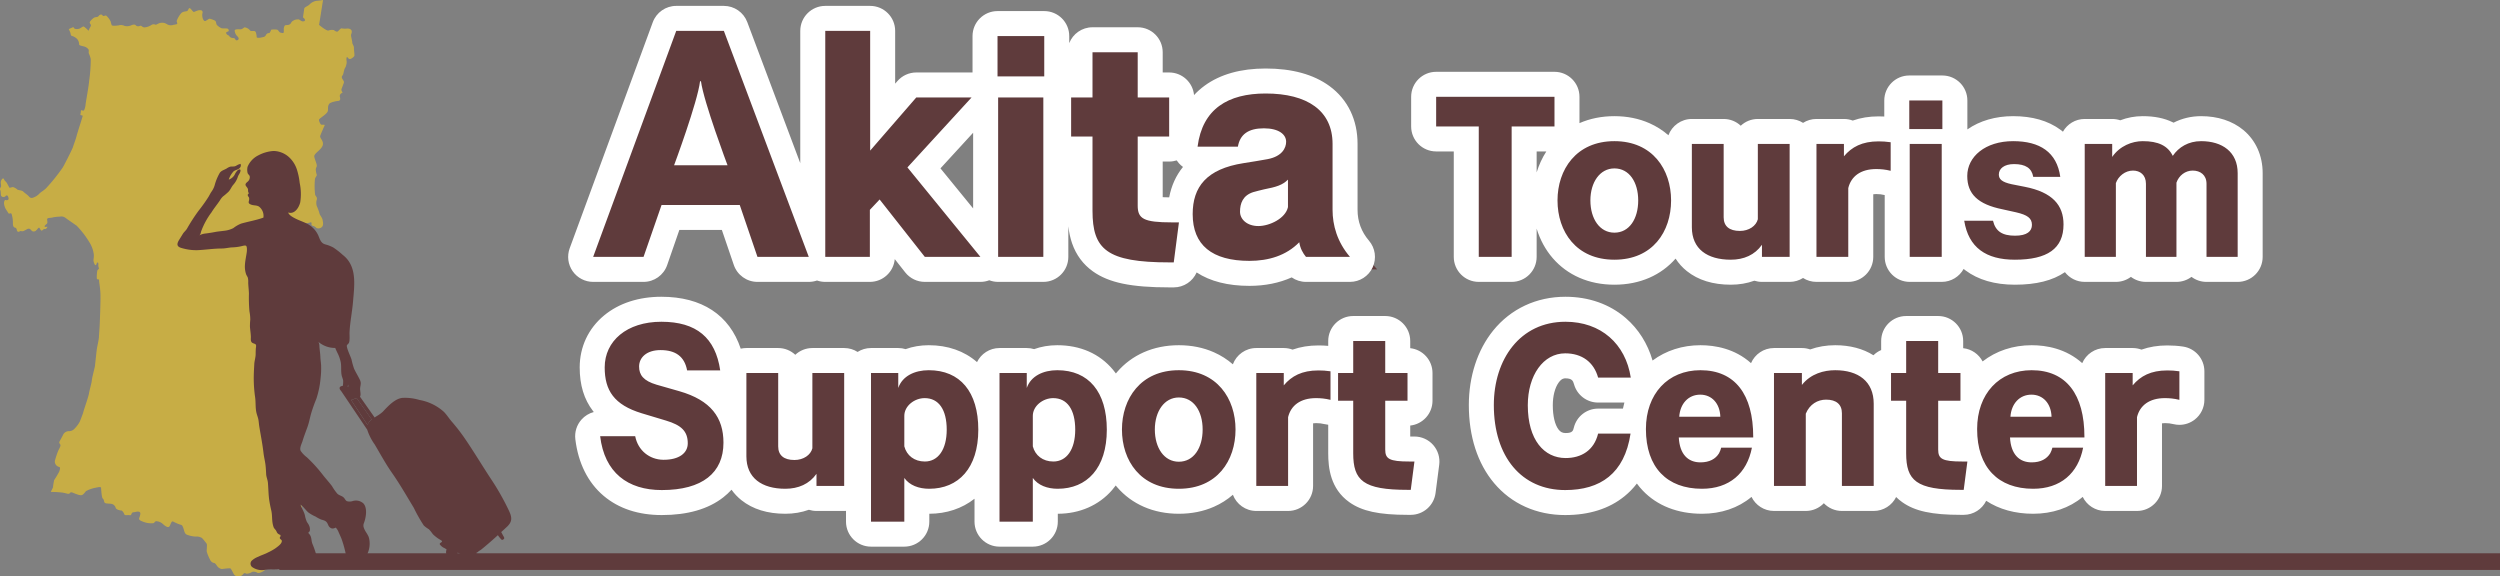
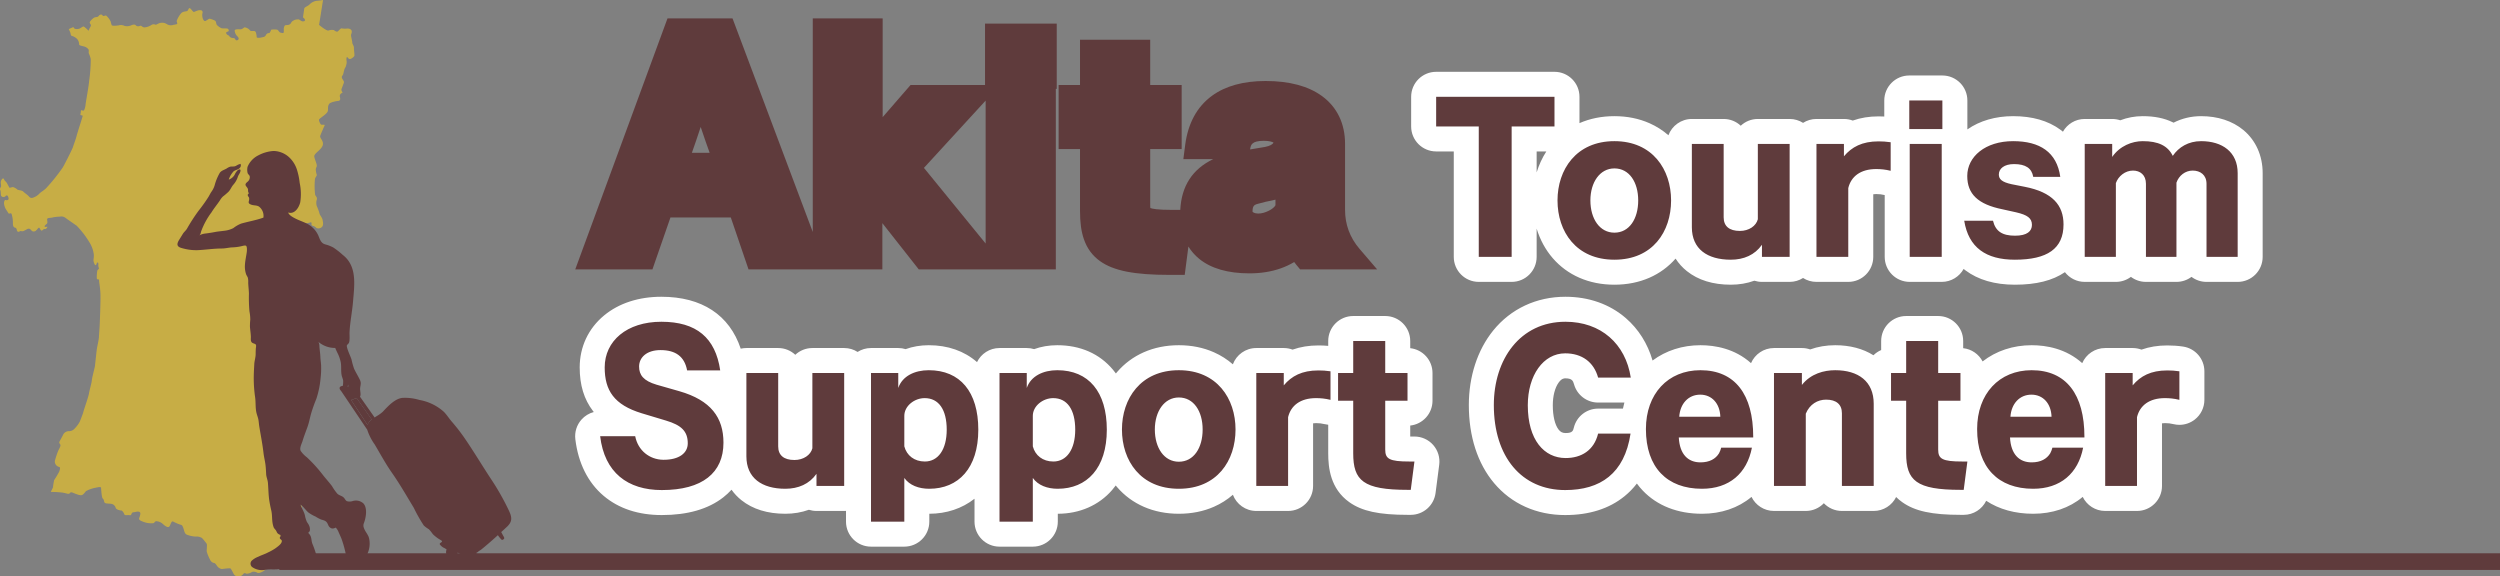
<svg xmlns="http://www.w3.org/2000/svg" width="300.058" height="69.188" viewBox="0 0 300.058 69.188">
  <rect x="0" y="0" width="300.058" height="69.188" fill="#808080" stroke="none" />
  <g id="グループ_4399" data-name="グループ 4399" transform="translate(-3749 533)">
    <g id="グループ_4105" data-name="グループ 4105" transform="translate(3447 -2563)">
      <g id="グループ_3066" data-name="グループ 3066" transform="translate(-529.994 2328.01)">
        <g id="グループ_3065" data-name="グループ 3065">
          <path id="パス_1" data-name="パス 1" d="M212.337,323.568a1.121,1.121,0,0,1,.04-.377c.06-.277-.159-.436-.159-.773a1.264,1.264,0,0,1,.179-.89c.218-.277.1-.357.3-.536s.218-.118.277-.376-.02-.594.119-.694.4-.337.376-.455-.277-.1-.277-.2.019-.515.019-.654-.356-.139-.574-.139-.693-.04-.752-.179a1.449,1.449,0,0,1,0-.773c.079-.237-.164-.2-.119-.435s.1-.178.317-.277-.059-.3-.257-.475-.2-.3-.02-.456a3.331,3.331,0,0,0,.554-.851c.159-.316.2-.316.3-.178s.1-.179.237-.238.436.02.476-.218.059-.118-.4-.416-.694-.317-.773-.475a.5.5,0,0,1-.019-.377c.019-.139-.06-.1-.06-.336s-.019-.3.238-.337.535-.3.475-.515-.753-.555-.891-.792-.159-.317-.356-.3a1.321,1.321,0,0,1-.614-.2,1.076,1.076,0,0,1-.4-.356c0-.056-.039-.456-.059-.674s-.376-.278-.515-.258-.277-.1-.218-.535a1.722,1.722,0,0,1,.218-.792c.079-.06.317-.021.356-.139s-.1-.3-.317-.436-.4-.04-.416-.257a.674.674,0,0,0-.139-.476,1.428,1.428,0,0,1-.2-.515s0,.179.019-.139-.257-.218-.455-.356-.416-.2-.238-.436.039-.416.039-.614.179-.257.377-.278.475-.06.534-.336-.2-.6-.119-1.149.218-.733.555-.852.753-.316.674-.574a1.516,1.516,0,0,1-.1-.792c.059-.3,0-.356.238-.416s.415-.118.435-.5-.117-.46-.021-.752-.158-.4-.178-.574a.886.886,0,0,1,.06-.456c.06-.159.218-.06.4-.159a3.291,3.291,0,0,0,.991-1.03c.1-.316.2-.376.356-.4s.277.039.456-.3a2.063,2.063,0,0,0,.178-.773,2.573,2.573,0,0,1,.318-.614,11.442,11.442,0,0,0,.039-1.466,1.307,1.307,0,0,0-.118-.692,2.419,2.419,0,0,1-.119-.476c-.04-.178-.237-.139-.416-.158s-.1-.139-.178-.337-.416-.3-.437-.4-.118-.257-.1-.316.422-.211.745-.432a3.038,3.038,0,0,0,.74-.994,2.453,2.453,0,0,1,.555-.832.456.456,0,0,0,.158-.614c-.079-.178-.258-.2-.455-.336s-.532-.34-.634-.277c-.2.118-.238.079-.435-.1s-.456-.4-.456-.515a4.7,4.7,0,0,1,.139-.693c.06-.237-.119-.534-.039-.792s.118-.436.257-.5a1.99,1.99,0,0,1,.614-.1,2.85,2.85,0,0,0,.594-.119c.158-.039.158.06.139.2s.079.2.238.237a.868.868,0,0,1,.357.238.615.615,0,0,0,.633-.1c.238-.2.159-.594.1-.891s-.357-.574-.376-.793a6.817,6.817,0,0,0-.317-.852,1.278,1.278,0,0,1,0-.772c.079-.3-.12-.357-.2-.6a8.348,8.348,0,0,1-.02-1.861c.059-.277.237-.376.218-.515a2.432,2.432,0,0,1-.12-.654c.021-.257.139-.257.12-.494s-.277-.813-.3-1.031.159-.376.5-.694.594-.594.535-.97-.4-.614-.316-.852.416-1.011.515-1.208-.357-.059-.436-.139a1.2,1.2,0,0,1-.237-.535c0-.139.218-.238.653-.594s.436-.476.436-.753.019-.594.337-.733a3.341,3.341,0,0,1,.911-.218c.278-.04.224-.3.178-.476-.1-.376.331-.516.331-.516l-.113-.177c-.079-.218-.02-.238.119-.634s.218-.436.06-.673-.238-.4-.1-.555.139-.436.238-.733.139-.179.238-.6-.02-.435.019-.752.139-.04.258.039a.281.281,0,0,0,.277.019c.059-.019.4-.237.416-.376s-.06-.713-.06-.951-.2-.435-.2-.614-.1-.515-.139-.773.079-.257.079-.555-.376-.376-.555-.356a2.226,2.226,0,0,1-.653-.019c-.079-.04-.277.179-.436.337s-.416-.079-.515-.139a1.272,1.272,0,0,0-.634.06c-.257.06-1.129-.674-1.129-.674l.475-2.991a6.919,6.919,0,0,1-.792.1,1.532,1.532,0,0,0-.832.437c-.119.158-.615.317-.634.5s-.119.812-.139.97.139.158.2.3.039.238-.2.258-.416-.258-.574-.238a1.145,1.145,0,0,0-.515.1c-.139.1-.238.1-.377.356s-.474.218-.634.238-.218.356-.218.456a2.25,2.25,0,0,1,0,.376c-.02.2-.257.079-.4.06s-.238-.3-.4-.357a2.523,2.523,0,0,0-.673,0c-.06,0-.139.357-.258.4s-.277,0-.4.238-.238.237-.614.316-.5-.02-.5-.02a2.364,2.364,0,0,0-.1-.594c-.079-.178-.152-.186-.408-.175-.344.017-.265-.1-.443-.221a1.008,1.008,0,0,0-.5-.218c-.1.019-.277.237-.5.237s-.673-.039-.693.139a1.041,1.041,0,0,0,.317.693c.2.2.237.376,0,.476s-.257-.258-.416-.258a.673.673,0,0,1-.475-.139c-.119-.118-.04-.118-.238-.218s-.218-.218-.2-.316.277-.079.3-.2a.253.253,0,0,0-.139-.258c-.08-.039-.575-.019-.694-.039a1.638,1.638,0,0,1-.6-.416c-.1-.139-.059-.436-.237-.515a3.141,3.141,0,0,0-.594-.218c-.139-.021-.416.237-.555.277s-.318-.218-.357-.575.079-.376.02-.574-.317-.159-.5-.139a4.913,4.913,0,0,0-.515.2c-.119.019-.356-.4-.5-.455s-.179.257-.318.336-.455.021-.692.238a2.925,2.925,0,0,0-.555.911c-.04.139.059.238.059.357s-.357.118-.535.178a.9.9,0,0,1-.732-.118,1.046,1.046,0,0,0-.733-.139c-.238.02-.516.257-.615.218a.5.5,0,0,0-.5.039,1.76,1.76,0,0,1-.753.277c-.317.059-.4-.258-.613-.178a.431.431,0,0,1-.5-.059c-.084-.118-.278-.119-.516-.021a1.214,1.214,0,0,1-.852.08.944.944,0,0,0-.673-.059c-.416.059-.813.079-.852-.04a2.008,2.008,0,0,1-.119-.416,2.178,2.178,0,0,0-.515-.692c-.119-.1-.258.058-.376.019s-.139-.218-.337-.158-.2.2-.337.257-.316.021-.476.139a1.838,1.838,0,0,0-.436.435c-.118.179.059.278.1.416s-.179.357-.277.693a3.8,3.8,0,0,0-.555-.5c-.139-.059-.317.139-.535.238a.893.893,0,0,1-.554.021c-.1-.021-.119-.238-.257-.179s-.476.218-.476.218.159.337.2.456,0,.336.218.376a1.322,1.322,0,0,1,.654.435,1.166,1.166,0,0,1,.178.594c0,.1.416.179.574.218a1.023,1.023,0,0,1,.515.318c.119.158.021.337.06.5a3.306,3.306,0,0,1,.238.713,19.233,19.233,0,0,1-.2,2.674c-.02.416-.337,2.178-.416,2.694a2.018,2.018,0,0,1-.178.752c-.079.139-.336-.059-.376.04s-.012.264-.06.4c-.1.277.3.1.258.277-.119.436-.615,1.942-.733,2.4s-.357,1.05-.415,1.268-.911,1.921-1.229,2.476a22.447,22.447,0,0,1-1.981,2.476c-.316.316-.613.455-.812.653a1.856,1.856,0,0,1-.871.535c-.3.038-.356-.139-.535-.3s-.376-.277-.555-.455-.634-.158-.693-.237a1.459,1.459,0,0,0-.515-.3c-.118-.02-.416.119-.455.06s-.218-.416-.317-.575-.237-.218-.3-.376-.158-.258-.337.039.02.674-.059.813-.159.257-.08.4.04.516.1.674a.334.334,0,0,0,.5.079c.118-.139.237-.158.3-.04a.664.664,0,0,1,.1.337c0,.139-.238.2-.336.139s-.2.1-.218.357a1.634,1.634,0,0,0,.257.792c.1.159.2.3.277.436s.277-.1.376.08a3.618,3.618,0,0,1,.159,1.149c0,.357.118.475.257.5s.2.158.218.3.159.277.318.159.3.04.5-.06.278-.139.416-.218a.343.343,0,0,1,.336-.02c.08.04.238.3.4.3a.41.41,0,0,0,.356-.139c.142-.129.277-.357.357-.316s.2.475.376.316.21-.162.314-.152.222-.1.281-.224-.159,0-.277-.04,0-.2.158-.316.139-.218.119-.376-.059-.277.059-.337.415-.04.673-.119a4.7,4.7,0,0,1,.773-.079.825.825,0,0,1,.694.158c.2.159.99.694,1.326.931a11.153,11.153,0,0,1,1.585,2.08,3.574,3.574,0,0,1,.475,1.406c.021.257-.059.594-.039.732s.119.476.237.515.119-.277.238-.316.118.2.1.336a.947.947,0,0,0,.079.357c.019.1-.159.139-.2.3a4.614,4.614,0,0,0-.06.852c0,.336.277.039.277.317s.119.713.159,1.545-.079,3.684-.1,4.041-.06.832-.079,1.208-.2,1.05-.258,1.485-.2,1.823-.218,1.981-.356,1.407-.376,1.723-.257,1.069-.337,1.545-.594,1.9-.673,2.218-.337.931-.435,1.188a3.6,3.6,0,0,1-.615.832.9.9,0,0,1-.653.316.768.768,0,0,0-.694.357c-.139.277-.356.674-.455.852s-.02.258.079.4-.179.574-.258.752a11.093,11.093,0,0,0-.4,1.229.674.674,0,0,0,.474.692c.238.021.139.3.06.555a9.912,9.912,0,0,1-.614,1.031,6.462,6.462,0,0,0-.139.852c-.058.2-.2.4-.257.574a11.679,11.679,0,0,1,1.407.079c.455.079.692.2.812.119s.1-.238.435-.1.852.356,1.07.277.377-.357.495-.476a3.87,3.87,0,0,1,1.129-.4c.377-.079.653-.139.674,0s.06,1.189.218,1.307.118.4.237.5.436.079.773.119a.66.66,0,0,1,.535.5c.079.2.515.3.654.3s.316.277.376.455.357.08.535.1.257.06.336-.159.218-.159.456-.218.495-.08.574.079-.059.5-.119.673.139.3.475.416a2.607,2.607,0,0,0,1.228.179c.218-.1.139-.2.337-.238a1.267,1.267,0,0,1,.832.356c.237.217.594.476.752.277s.218-.693.456-.594a5.03,5.03,0,0,0,.812.356c.277.06.3.139.4.4s.139.654.376.793a3.177,3.177,0,0,0,1.129.257,1.173,1.173,0,0,1,.753.179,7.924,7.924,0,0,1,.534.654c.1.08.02.653.02.931a4.5,4.5,0,0,0,.4.99.657.657,0,0,0,.476.416c.158,0,.3.257.416.416s.455.356.613.3a7.432,7.432,0,0,1,.892-.079c.118-.02.316.455.455.693a.6.6,0,0,0,.615.277.649.649,0,0,0,.515-.277c.178-.2.257-.08.416-.04a1.284,1.284,0,0,0,.653-.218.788.788,0,0,1,.634.1c.139.079.535-.039.851-.277a3.5,3.5,0,0,0,.634-.891.766.766,0,0,1,.574-.4c.258-.02.495-.158.772-.594s.238-.5.515-.634a5,5,0,0,1,1.087-.256Z" transform="translate(654.986 -555.876)" fill="#c7ad45" />
          <path id="パス_7910" data-name="パス 7910" d="M318.846,325.988a.373.373,0,0,1,.1-.211c.048.045.049.156.044.279a1.077,1.077,0,0,0-.144-.068Z" transform="translate(554.875 -577.599)" fill="#5f3b3c" />
          <path id="パス_7911" data-name="パス 7911" d="M319.165,337.816l-.01-.016.025.012Z" transform="translate(554.598 -588.385)" fill="#5f3b3c" />
          <path id="パス_7912" data-name="パス 7912" d="M324.784,344.6l-1.973-3a.434.434,0,0,0,.069,0,1.569,1.569,0,0,0,.408-.161,1.326,1.326,0,0,1,.207-.045l1.8,2.565a1.445,1.445,0,0,0-.511.641Z" transform="translate(551.318 -591.615)" fill="#5f3b3c" />
          <path id="パス_7913" data-name="パス 7913" d="M120.755,64.521a6.055,6.055,0,0,0,1.882.254c.983-.041,1.95-.2,2.938-.2.418,0,.81-.111,1.225-.133a5.812,5.812,0,0,0,1.108-.139c.121-.03.462-.132.57-.051.135.1.108.575.087.741-.074.539-.2,1.062-.226,1.607a2.905,2.905,0,0,0,.139,1.049c.053.158.166.292.218.448a2.2,2.2,0,0,1,.04.608c.018.424.072.847.087,1.273a18.3,18.3,0,0,0,.062,2.135,5.688,5.688,0,0,1,.1.988,8,8,0,0,0-.041.874c.033.39.093.774.11,1.168.009.223-.052.483.086.671s.46.15.535.345a1.071,1.071,0,0,1-.023.368c-.014.24-.024.477-.023.719,0,.411-.146.8-.165,1.21-.029.569-.064,1.132-.064,1.7a15.97,15.97,0,0,0,.166,2.277c.085.6.021,1.217.149,1.814.057.274.171.532.23.806s.069.563.114.845c.176,1.088.391,2.15.515,3.241.055.466.176.926.234,1.391.048.375.062.755.082,1.132.019.349.18.673.211,1.027.065.758.058,1.5.185,2.253.062.382.142.748.229,1.126.1.459.069.935.135,1.4a2.93,2.93,0,0,0,.133.55c.067.174.2.263.291.409.135.234.1.3.359.459.118.071.16,0,.183.166.016.1-.1.171-.093.252.023.215.3.187.238.46-.066.3-.468.574-.7.753a5.881,5.881,0,0,1-.939.534c-.382.208-.8.325-1.187.522a2.392,2.392,0,0,0-.771.466.519.519,0,0,0,.041.765,2.028,2.028,0,0,0,1.535.341c.628-.116,1.275.025,1.907-.123.516-.121.825-.612,1.372-.471a5.606,5.606,0,0,0,.754.226,4.256,4.256,0,0,0,.991-.072c.409-.051,1.268-.26,1.329-.778a2.221,2.221,0,0,0-.259-.821,10.249,10.249,0,0,0-.366-1.026c-.179-.386-.089-.792-.344-1.162-.053-.077-.16-.136-.155-.234s.119-.108.155-.19a1.087,1.087,0,0,0-.1-.707c-.067-.16-.179-.276-.258-.428a3.527,3.527,0,0,1-.225-.76c-.116-.468-.387-.845-.531-1.293.341.249.615.653.933.941a4.308,4.308,0,0,0,.874.5,4.171,4.171,0,0,0,.667.357c.291.092.568.124.743.431.127.224.139.423.4.576.221.132.384.06.612-.029a.1.1,0,0,0,0-.044c-.014-.03.013.043.023.049a2.011,2.011,0,0,1,.362.625c.109.234.217.471.31.707a13.006,13.006,0,0,1,.517,1.851c.1.44.063,1.156.488,1.461.294.21.911.048,1.2-.089.427-.2.593-.825.8-1.223a2.9,2.9,0,0,0,.3-2.074c-.1-.437-.477-.788-.616-1.231a.739.739,0,0,1,0-.579c.241-.633.46-1.808-.069-2.37a1.325,1.325,0,0,0-1.271-.28,1.173,1.173,0,0,1-.718.01c-.161-.1-.221-.276-.346-.408-.211-.229-.549-.262-.775-.471a6.247,6.247,0,0,1-.651-.921c-.359-.483-.776-.924-1.141-1.4a17.366,17.366,0,0,0-1.886-2.069,3.236,3.236,0,0,1-.732-.759c-.17-.346.129-.866.229-1.2.171-.572.393-1.129.593-1.69.181-.5.274-1.026.414-1.542a18.459,18.459,0,0,1,.649-1.83,11.042,11.042,0,0,0,.506-2.49,9.565,9.565,0,0,0,.064-1.363c0-.39-.076-.754-.092-1.143-.013-.363-.062-.719-.1-1.081-.023-.224.009-.644-.2-.8a3.089,3.089,0,0,0,2.085.783c.072.2.163.373.252.571a4.28,4.28,0,0,1,.419,1.2c.077.513-.007,1.058.109,1.562.043.189.138.378.169.573a3.2,3.2,0,0,1-.041.645c-.229.023-.448.119-.365.38a.565.565,0,0,0,.146.21l3.148,4.67a6.437,6.437,0,0,0,.9,1.775c.679,1.144,1.3,2.3,2.068,3.4.957,1.364,1.754,2.771,2.622,4.2a18.338,18.338,0,0,0,1.2,2.122,3.659,3.659,0,0,0,.608.451,4.724,4.724,0,0,1,.472.582,4.237,4.237,0,0,0,.965.722c.062.041.171.1.131.2-.019.047-.155.11-.2.153-.078.083-.093.108-.023.2a1.341,1.341,0,0,0,.371.33,1.918,1.918,0,0,1,.415.243.823.823,0,0,0-.041.521c.147.451.811.477,1.155.253.047-.03.28-.366.2-.413q.249.139.509.263c.1.049.426.129.478.226.021.038-.009.149,0,.2a.776.776,0,0,0,.053.213.624.624,0,0,0,.25.308.92.92,0,0,0,.6.145.985.985,0,0,0,.542-.26.746.746,0,0,0,.135-.632c-.05-.213-.2-.292-.367-.394a.951.951,0,0,0,.333-.218c.1-.077.221-.13.319-.211.675-.544,1.336-1.127,1.988-1.718a3.716,3.716,0,0,0,.409.508c.084.082.14.064.245,0,.189-.119.094-.248.007-.4s-.171-.322-.259-.482c.246-.228.5-.452.737-.682.722-.7.482-1.284.082-2.109a30.063,30.063,0,0,0-1.928-3.4c-1.142-1.718-2.193-3.5-3.369-5.2a23.044,23.044,0,0,0-1.487-1.9c-.323-.376-.59-.819-.947-1.166a5.946,5.946,0,0,0-2.907-1.4,6.022,6.022,0,0,0-2.049-.248c-.92.1-1.769,1.049-2.359,1.676a4.6,4.6,0,0,1-.785.554c-.058.042-.12.082-.181.124l-1.76-2.5c.159-.231-.012-.732.017-1.007.038-.414.163-.612-.025-1.007-.21-.443-.478-.866-.689-1.315a8.035,8.035,0,0,1-.312-1.109c-.116-.372-.3-.725-.426-1.1a2.3,2.3,0,0,1-.148-.552c.015-.159.2-.243.262-.376a1.083,1.083,0,0,0,.064-.359c.028-.318-.009-.636.006-.954.063-1.218.318-2.418.418-3.638.161-1.953.52-4.234-1.222-5.586a9.188,9.188,0,0,0-1.145-.9,4.491,4.491,0,0,0-.966-.373c-.56-.158-.646-.652-.857-1.118a3,3,0,0,0-1.343-1.375c-.442-.224-.916-.375-1.362-.6-.3-.15-.785-.4-.892-.738.769.257,1.3-.588,1.45-1.226a6.452,6.452,0,0,0-.067-2.326,7.912,7.912,0,0,0-.3-1.49,3.468,3.468,0,0,0-.875-1.494,2.842,2.842,0,0,0-1.954-.846,4.528,4.528,0,0,0-1.828.522,2.689,2.689,0,0,0-1.3,1.38,1.673,1.673,0,0,0,0,.719c.042.169.2.251.254.389a.68.68,0,0,1-.121.547c-.092.135-.31.251-.364.4-.067.179.107.317.2.461.129.192.071.247.1.459.008.058.077.166.074.2-.007.082-.1.083-.116.173-.029.18.124.231.157.385.08.384-.28.592.227.8.31.126.681.061.961.241a1.4,1.4,0,0,1,.531,1.322c-.881.321-1.8.466-2.687.723a3.78,3.78,0,0,0-.927.54,3.182,3.182,0,0,1-1.142.323c-.355.051-.709.074-1.064.144s-.725.127-1.089.174a1.946,1.946,0,0,0-.811.247c.163-.087.2-.309.245-.492a8.848,8.848,0,0,1,1.247-2.292c.3-.492.691-.956,1.01-1.437a2.056,2.056,0,0,1,.37-.471,7.4,7.4,0,0,0,.667-.572c.227-.237.341-.561.552-.813a2.608,2.608,0,0,0,.551-.943c.066-.239.26-.432.317-.675.073-.32-.163-.291-.364-.106a1.817,1.817,0,0,0-.326.5,1.287,1.287,0,0,1-.71.589,2.736,2.736,0,0,1,.571-.98c.238-.209.644-.208.816-.5a.489.489,0,0,0,.064-.281c-.046-.194-.051-.116-.213-.073-.192.051-.323.186-.5.235s-.378.009-.55.045a1.506,1.506,0,0,0-.443.223c-.3.175-.641.249-.829.534a6.144,6.144,0,0,0-.613,1.5,2.618,2.618,0,0,1-.357.725c-.148.2-.242.419-.375.638a18.517,18.517,0,0,1-1.194,1.676,22.121,22.121,0,0,0-1.391,2.151c-.14.234-.356.39-.5.627s-.292.479-.443.717C120.141,64.037,120.141,64.362,120.755,64.521ZM140.7,82.174l.025.012h-.014Zm.116-.957c-.048-.025-.1-.048-.148-.068a.373.373,0,0,1,.1-.211c.054.045.055.155.051.279Zm2.744,3.892a1.445,1.445,0,0,0-.511.635l-1.973-3a.428.428,0,0,0,.069,0,1.573,1.573,0,0,0,.408-.161,1.323,1.323,0,0,1,.207-.045Z" transform="translate(733.049 -332.759)" fill="#5f3b3c" />
          <line id="線_1" data-name="線 1" x2="266.536" transform="translate(865.516 -230.604)" fill="none" stroke="#5f3b3c" stroke-width="2" />
        </g>
      </g>
    </g>
    <g id="グループ_4398" data-name="グループ 4398" transform="translate(628 194.227)">
      <g id="パス_10784" data-name="パス 10784" transform="translate(3192 -688)" fill="#5f3b3c" stroke-linejoin="round">
        <path d="M 71.194 -6.234 L 69.877 -6.234 L 69.363 -6.234 C 65.151 -6.234 62.662 -6.726 61.043 -7.877 C 60.117 -8.537 59.478 -9.402 59.09 -10.522 C 58.773 -11.436 58.626 -12.519 58.626 -13.929 L 58.626 -21.337 L 57.56 -21.337 L 56.06 -21.337 L 56.06 -22.837 L 56.06 -27.529 L 56.06 -29.029 L 57.56 -29.029 L 58.626 -29.029 L 58.626 -32.954 L 58.626 -34.454 L 60.126 -34.454 L 65.551 -34.454 L 67.051 -34.454 L 67.051 -32.954 L 67.051 -29.029 L 69.327 -29.029 L 70.827 -29.029 L 70.827 -27.529 L 70.827 -22.837 L 70.827 -21.337 L 69.327 -21.337 L 67.051 -21.337 L 67.051 -14.552 C 67.051 -14.409 67.059 -14.316 67.067 -14.259 C 67.279 -14.172 67.893 -14.036 69.657 -14.036 L 70.5 -14.036 L 70.661 -14.036 C 70.8 -16.898 72.125 -18.937 74.613 -20.127 L 72.736 -20.127 L 71.03 -20.127 L 71.248 -21.819 C 71.585 -24.43 72.668 -26.419 74.468 -27.732 C 76.08 -28.909 78.248 -29.505 80.91 -29.505 C 83.756 -29.505 86.033 -28.895 87.68 -27.69 C 89.484 -26.369 90.438 -24.387 90.438 -21.957 L 90.438 -14.039 C 90.438 -12.279 91.02 -10.708 92.166 -9.37 L 94.289 -6.894 L 91.028 -6.894 L 85.749 -6.894 L 85.046 -6.894 L 84.597 -7.434 C 84.504 -7.545 84.417 -7.659 84.334 -7.776 C 83.83 -7.472 83.289 -7.219 82.715 -7.016 C 81.59 -6.619 80.329 -6.417 78.967 -6.417 C 76.368 -6.417 74.331 -7.009 72.914 -8.175 C 72.402 -8.597 71.975 -9.085 71.636 -9.636 L 71.364 -7.541 L 71.194 -6.234 Z M 79.331 -13.823 C 79.357 -13.762 79.571 -13.596 80.03 -13.596 C 80.847 -13.596 81.872 -14.159 82.086 -14.592 L 82.086 -15.264 C 81.739 -15.176 81.37 -15.1 80.978 -15.023 L 80.957 -15.019 L 80.945 -15.017 C 80.803 -14.988 80.26 -14.841 80.055 -14.786 C 79.964 -14.761 79.886 -14.74 79.832 -14.726 C 79.529 -14.623 79.332 -14.486 79.331 -13.823 Z M 80.69 -22.326 C 79.22 -22.326 79.131 -21.818 79.052 -21.368 L 79.038 -21.29 C 79.677 -21.392 80.585 -21.539 80.773 -21.581 L 80.81 -21.59 L 80.854 -21.598 C 81.391 -21.699 81.762 -21.896 81.848 -22.116 C 81.702 -22.2 81.343 -22.326 80.69 -22.326 Z M 55.724 -6.894 L 54.224 -6.894 L 49.832 -6.894 L 46.673 -6.894 L 40.001 -6.894 L 39.273 -6.894 L 38.823 -7.466 L 34.903 -12.445 L 34.903 -8.394 L 34.903 -6.894 L 33.403 -6.894 L 28.238 -6.894 L 26.072 -6.894 L 19.913 -6.894 L 18.84 -6.894 L 18.494 -7.91 L 16.714 -13.126 L 9.47 -13.126 L 7.657 -7.902 L 7.308 -6.894 L 6.24 -6.894 L 0.192 -6.894 L -1.957 -6.894 L -1.216 -8.911 L 8.755 -36.037 L 9.116 -37.02 L 10.163 -37.02 L 15.881 -37.02 L 16.92 -37.02 L 17.285 -36.048 L 26.551 -11.383 L 26.551 -35.52 L 26.551 -37.02 L 28.051 -37.02 L 33.44 -37.02 L 34.94 -37.02 L 34.94 -35.52 L 34.94 -25.168 L 37.842 -28.512 L 38.291 -29.029 L 38.975 -29.029 L 45.61 -29.029 L 47.226 -29.029 L 47.226 -30.058 L 47.226 -34.897 L 47.226 -36.397 L 48.726 -36.397 L 54.334 -36.397 L 55.834 -36.397 L 55.834 -34.897 L 55.834 -30.058 L 55.834 -28.558 L 55.724 -28.558 L 55.724 -27.529 L 55.724 -8.394 L 55.724 -6.894 Z M 39.894 -19.077 L 47.299 -10 L 47.299 -27.151 L 46.715 -26.515 L 39.894 -19.077 Z M 12.044 -20.891 L 14.172 -20.891 C 13.852 -21.782 13.47 -22.871 13.099 -23.987 C 12.735 -22.87 12.359 -21.781 12.044 -20.891 Z" stroke="none" />
-         <path d="M 69.877 -7.734 L 70.5 -12.536 C 70.206 -12.536 69.913 -12.536 69.657 -12.536 C 66.248 -12.536 65.551 -12.976 65.551 -14.552 L 65.551 -22.837 L 69.327 -22.837 L 69.327 -27.529 L 65.551 -27.529 L 65.551 -32.954 L 60.126 -32.954 L 60.126 -27.529 L 57.56 -27.529 L 57.56 -22.837 L 60.126 -22.837 L 60.126 -13.929 C 60.126 -9.31 61.812 -7.734 69.363 -7.734 C 69.51 -7.734 69.693 -7.734 69.877 -7.734 M 78.967 -7.917 C 81.24 -7.917 83.366 -8.541 84.943 -10.153 C 85.052 -9.42 85.382 -8.834 85.749 -8.394 L 91.028 -8.394 C 89.488 -10.19 88.938 -12.206 88.938 -14.039 L 88.938 -21.957 C 88.938 -25.953 85.896 -28.005 80.91 -28.005 C 76.401 -28.005 73.322 -26.173 72.736 -21.627 L 77.575 -21.627 C 77.831 -23.093 78.821 -23.826 80.69 -23.826 C 82.487 -23.826 83.366 -23.093 83.366 -22.214 C 83.366 -21.48 82.89 -20.454 81.13 -20.124 C 80.837 -20.051 78.711 -19.721 78.271 -19.648 C 73.799 -18.951 72.149 -16.788 72.149 -13.526 C 72.149 -9.824 74.459 -7.917 78.967 -7.917 M 83.586 -17.668 L 83.586 -14.369 C 83.293 -13.013 81.387 -12.096 80.031 -12.096 C 78.674 -12.096 77.831 -12.903 77.831 -13.819 C 77.831 -14.809 78.161 -15.762 79.407 -16.165 C 79.554 -16.202 80.47 -16.458 80.69 -16.495 C 82.193 -16.788 82.926 -17.008 83.586 -17.668 M 54.224 -8.394 L 54.224 -27.529 L 48.799 -27.529 L 48.799 -8.394 L 54.224 -8.394 M 46.673 -8.394 L 37.912 -19.134 L 45.61 -27.529 L 38.975 -27.529 L 33.44 -21.151 L 33.44 -35.52 L 28.051 -35.52 L 28.051 -8.394 L 33.403 -8.394 L 33.403 -14.039 L 34.576 -15.285 L 40.001 -8.394 L 46.673 -8.394 M 26.072 -8.394 L 15.881 -35.52 L 10.163 -35.52 L 0.192 -8.394 L 6.24 -8.394 L 8.403 -14.626 L 17.787 -14.626 L 19.913 -8.394 L 26.072 -8.394 M 16.321 -19.391 L 9.906 -19.391 C 9.906 -19.391 12.729 -26.979 13.022 -29.472 L 13.132 -29.472 C 13.462 -26.979 16.321 -19.391 16.321 -19.391 M 54.334 -30.058 L 54.334 -34.897 L 48.726 -34.897 L 48.726 -30.058 L 54.334 -30.058 M 69.877 -4.734 L 69.363 -4.734 C 64.754 -4.734 62.092 -5.291 60.174 -6.655 C 59.001 -7.49 58.159 -8.625 57.672 -10.031 C 57.46 -10.645 57.312 -11.312 57.224 -12.065 L 57.224 -8.394 C 57.224 -6.737 55.881 -5.394 54.224 -5.394 L 48.799 -5.394 C 48.424 -5.394 48.066 -5.463 47.735 -5.588 C 47.401 -5.462 47.042 -5.394 46.673 -5.394 L 40.001 -5.394 C 39.082 -5.394 38.213 -5.816 37.644 -6.538 L 36.392 -8.129 C 36.258 -6.596 34.971 -5.394 33.403 -5.394 L 28.051 -5.394 C 27.704 -5.394 27.37 -5.453 27.06 -5.561 C 26.747 -5.452 26.413 -5.394 26.072 -5.394 L 19.913 -5.394 C 18.63 -5.394 17.489 -6.211 17.074 -7.425 L 15.641 -11.626 L 10.537 -11.626 L 9.075 -7.41 C 8.656 -6.203 7.518 -5.394 6.24 -5.394 L 0.192 -5.394 C -0.788 -5.394 -1.707 -5.873 -2.268 -6.677 C -2.829 -7.481 -2.962 -8.509 -2.624 -9.429 L 7.347 -36.555 C 7.781 -37.735 8.905 -38.52 10.163 -38.52 L 15.881 -38.52 C 17.131 -38.52 18.25 -37.745 18.689 -36.575 L 25.051 -19.641 L 25.051 -35.52 C 25.051 -37.177 26.394 -38.52 28.051 -38.52 L 33.44 -38.52 C 35.097 -38.52 36.44 -37.177 36.44 -35.52 L 36.44 -29.185 L 36.709 -29.495 C 37.279 -30.152 38.106 -30.529 38.975 -30.529 L 45.61 -30.529 C 45.648 -30.529 45.687 -30.528 45.726 -30.527 L 45.726 -34.897 C 45.726 -36.554 47.069 -37.897 48.726 -37.897 L 54.334 -37.897 C 55.991 -37.897 57.334 -36.554 57.334 -34.897 L 57.334 -34.054 C 57.773 -35.167 58.857 -35.954 60.126 -35.954 L 65.551 -35.954 C 67.208 -35.954 68.551 -34.611 68.551 -32.954 L 68.551 -30.529 L 69.327 -30.529 C 70.886 -30.529 72.168 -29.339 72.313 -27.817 C 72.698 -28.231 73.122 -28.607 73.584 -28.944 C 75.458 -30.312 77.923 -31.005 80.91 -31.005 C 84.081 -31.005 86.657 -30.297 88.565 -28.901 C 89.664 -28.096 90.513 -27.083 91.088 -25.889 C 91.652 -24.717 91.938 -23.394 91.938 -21.957 L 91.938 -14.039 C 91.938 -12.647 92.398 -11.405 93.305 -10.346 C 94.068 -9.457 94.243 -8.205 93.753 -7.14 C 93.264 -6.076 92.199 -5.394 91.028 -5.394 L 85.749 -5.394 C 85.129 -5.394 84.531 -5.586 84.033 -5.933 C 82.539 -5.263 80.832 -4.917 78.967 -4.917 C 76.379 -4.917 74.25 -5.459 72.624 -6.528 C 72.156 -5.462 71.093 -4.734 69.877 -4.734 Z M 41.877 -19.02 L 45.799 -14.212 L 45.799 -23.296 L 41.877 -19.02 Z M 68.551 -15.559 C 68.763 -15.549 69.02 -15.541 69.329 -15.538 C 69.593 -16.938 70.147 -18.161 70.986 -19.19 C 70.803 -19.322 70.634 -19.474 70.483 -19.646 C 70.391 -19.751 70.307 -19.861 70.231 -19.976 C 69.946 -19.885 69.642 -19.837 69.327 -19.837 L 68.551 -19.837 L 68.551 -15.559 Z" stroke="none" fill="#fff" />
      </g>
      <g id="パス_10782" data-name="パス 10782" transform="translate(3191.74 -662.803)" fill="#5f3b3c" stroke-linejoin="round">
        <path d="M 54.722 -0.314 L 53.222 -0.314 L 49.224 -0.314 L 47.724 -0.314 L 47.724 -1.814 L 47.724 -9.489 C 47.388 -8.363 46.87 -7.385 46.18 -6.589 C 44.86 -5.066 42.994 -4.261 40.785 -4.261 C 40.264 -4.261 39.765 -4.319 39.299 -4.432 L 39.299 -1.814 L 39.299 -0.314 L 37.799 -0.314 L 33.8 -0.314 L 32.3 -0.314 L 32.3 -1.814 L 32.3 -19.652 L 32.3 -21.152 L 33.8 -21.152 L 37.072 -21.152 L 38.572 -21.152 L 38.572 -21.143 C 39.224 -21.369 39.953 -21.49 40.733 -21.49 C 43.042 -21.49 44.956 -20.658 46.27 -19.085 C 46.919 -18.306 47.405 -17.375 47.724 -16.3 L 47.724 -19.652 L 47.724 -21.152 L 49.224 -21.152 L 52.495 -21.152 L 53.995 -21.152 L 53.995 -21.143 C 54.648 -21.369 55.376 -21.49 56.157 -21.49 C 58.465 -21.49 60.38 -20.658 61.693 -19.085 C 62.305 -18.351 62.771 -17.483 63.09 -16.485 C 63.43 -17.34 63.895 -18.12 64.474 -18.793 C 65.99 -20.557 68.16 -21.49 70.749 -21.49 C 73.338 -21.49 75.504 -20.556 77.014 -18.79 C 77.683 -18.007 78.199 -17.078 78.545 -16.055 L 78.545 -19.652 L 78.545 -21.152 L 80.045 -21.152 L 83.342 -21.152 L 84.842 -21.152 L 84.842 -21.029 C 85.634 -21.32 86.516 -21.464 87.497 -21.464 C 88.076 -21.464 88.64 -21.423 89.173 -21.343 L 90.177 -21.193 L 90.177 -23.495 L 90.177 -24.995 L 91.677 -24.995 L 95.52 -24.995 L 97.02 -24.995 L 97.02 -23.495 L 97.02 -21.152 L 98.194 -21.152 L 99.694 -21.152 L 99.694 -19.652 L 99.694 -16.329 L 99.694 -14.829 L 98.194 -14.829 L 97.02 -14.829 L 97.02 -10.602 C 97.257 -10.567 97.681 -10.532 98.428 -10.532 L 99.025 -10.532 L 100.732 -10.532 L 100.513 -8.839 L 100.071 -5.438 L 99.902 -4.131 L 98.584 -4.131 L 98.22 -4.131 C 95.138 -4.131 93.3 -4.503 92.073 -5.376 C 90.393 -6.572 90.177 -8.485 90.177 -10.019 L 90.177 -14.58 L 89.182 -14.829 L 88.359 -14.829 L 88.359 -15.029 C 87.991 -15.105 87.621 -15.14 87.211 -15.14 C 85.826 -15.14 85.476 -14.514 85.361 -14.157 L 85.361 -6.098 L 85.361 -4.598 L 83.861 -4.598 L 80.045 -4.598 L 78.545 -4.598 L 78.545 -6.098 L 78.545 -9.677 C 78.199 -8.649 77.682 -7.719 77.012 -6.939 C 75.507 -5.187 73.341 -4.261 70.749 -4.261 C 68.157 -4.261 65.988 -5.186 64.476 -6.935 C 63.89 -7.613 63.421 -8.403 63.079 -9.272 C 62.743 -8.237 62.248 -7.333 61.603 -6.589 C 60.283 -5.066 58.417 -4.261 56.208 -4.261 C 55.687 -4.261 55.189 -4.319 54.722 -4.432 L 54.722 -1.814 L 54.722 -0.314 Z M 70.749 -15.218 C 70.619 -15.218 70.224 -15.218 69.866 -14.729 C 69.549 -14.295 69.367 -13.619 69.367 -12.875 C 69.367 -12.102 69.542 -11.433 69.861 -10.992 C 70.176 -10.557 70.519 -10.506 70.749 -10.506 C 72.067 -10.506 72.105 -12.633 72.105 -12.875 C 72.105 -13.648 71.935 -14.312 71.627 -14.744 C 71.394 -15.072 71.123 -15.218 70.749 -15.218 Z M 54.722 -11.083 C 54.874 -10.718 55.198 -10.532 55.689 -10.532 C 56.758 -10.532 56.812 -12.462 56.812 -12.849 C 56.812 -14.015 56.548 -14.566 56.391 -14.791 C 56.264 -14.973 56.088 -15.14 55.663 -15.14 C 55.188 -15.14 54.722 -14.78 54.722 -14.511 L 54.722 -11.083 Z M 39.299 -11.083 C 39.45 -10.718 39.775 -10.532 40.266 -10.532 C 41.334 -10.532 41.388 -12.462 41.388 -12.849 C 41.388 -14.015 41.125 -14.566 40.967 -14.791 C 40.841 -14.973 40.665 -15.14 40.24 -15.14 C 39.764 -15.14 39.299 -14.78 39.299 -14.511 L 39.299 -11.083 Z M 117.123 -4.105 C 114.104 -4.105 111.548 -5.246 109.733 -7.405 C 107.981 -9.49 107.054 -12.396 107.054 -15.809 C 107.054 -18.903 107.973 -21.743 109.64 -23.805 C 110.533 -24.909 111.615 -25.771 112.857 -26.367 C 114.156 -26.99 115.6 -27.306 117.149 -27.306 C 122.068 -27.306 125.728 -24.177 126.473 -19.335 L 126.682 -17.976 C 128.078 -20.165 130.446 -21.49 133.351 -21.49 C 135.854 -21.49 137.896 -20.568 139.259 -18.823 C 139.883 -18.023 140.358 -17.067 140.679 -15.96 L 140.679 -19.652 L 140.679 -21.152 L 142.179 -21.152 L 145.529 -21.152 L 147.029 -21.152 L 147.029 -21.069 C 147.792 -21.346 148.632 -21.49 149.528 -21.49 C 151.273 -21.49 152.759 -21.026 153.824 -20.148 C 154.122 -19.902 154.441 -19.581 154.727 -19.167 L 154.727 -19.652 L 154.727 -21.152 L 156.227 -21.152 L 156.544 -21.152 L 156.544 -23.495 L 156.544 -24.995 L 158.044 -24.995 L 161.887 -24.995 L 163.387 -24.995 L 163.387 -23.495 L 163.387 -21.152 L 164.561 -21.152 L 166.061 -21.152 L 166.061 -19.652 L 166.061 -17.326 C 167.383 -19.899 169.921 -21.49 173.104 -21.49 C 175.606 -21.49 177.649 -20.568 179.012 -18.823 C 179.636 -18.023 180.11 -17.067 180.432 -15.96 L 180.432 -19.652 L 180.432 -21.152 L 181.932 -21.152 L 185.23 -21.152 L 186.73 -21.152 L 186.73 -21.029 C 187.521 -21.32 188.403 -21.464 189.384 -21.464 C 189.964 -21.464 190.528 -21.423 191.061 -21.343 L 192.338 -21.152 L 192.338 -19.86 L 192.338 -16.433 L 192.338 -14.511 L 190.474 -14.977 C 190.03 -15.088 189.593 -15.14 189.099 -15.14 C 187.714 -15.14 187.364 -14.514 187.249 -14.157 L 187.249 -6.098 L 187.249 -4.598 L 185.749 -4.598 L 181.932 -4.598 L 180.432 -4.598 L 180.432 -6.098 L 180.432 -9.18 C 179.375 -6.075 176.781 -4.261 173.286 -4.261 C 170.796 -4.261 168.716 -5.061 167.271 -6.575 C 167.058 -6.797 166.861 -7.035 166.678 -7.286 L 166.438 -5.438 L 166.269 -4.131 L 164.951 -4.131 L 164.587 -4.131 C 161.505 -4.131 159.667 -4.503 158.44 -5.376 C 156.76 -6.572 156.544 -8.485 156.544 -10.019 L 156.544 -14.829 L 156.227 -14.829 L 155.649 -14.829 L 155.649 -6.098 L 155.649 -4.598 L 154.149 -4.598 L 150.332 -4.598 L 148.832 -4.598 L 148.832 -6.098 L 148.832 -14.823 C 148.832 -14.861 148.83 -14.891 148.828 -14.913 C 148.762 -14.933 148.635 -14.959 148.437 -14.959 C 148.143 -14.959 147.76 -14.86 147.496 -14.426 L 147.496 -6.098 L 147.496 -4.598 L 145.996 -4.598 L 142.179 -4.598 L 140.679 -4.598 L 140.679 -6.098 L 140.679 -9.18 C 139.622 -6.075 137.028 -4.261 133.533 -4.261 C 131.043 -4.261 128.963 -5.061 127.518 -6.575 C 126.739 -7.391 126.158 -8.405 125.787 -9.58 C 125.228 -8.112 124.394 -6.923 123.295 -6.029 C 121.727 -4.752 119.65 -4.105 117.123 -4.105 Z M 163.387 -10.602 C 163.624 -10.567 164.048 -10.532 164.795 -10.532 L 165.294 -10.532 C 165.139 -11.28 165.061 -12.081 165.061 -12.927 C 165.061 -13.589 165.118 -14.224 165.227 -14.829 L 164.561 -14.829 L 163.387 -14.829 L 163.387 -10.602 Z M 117.123 -20.515 C 115.389 -20.515 114.131 -18.525 114.131 -15.783 C 114.131 -12.756 115.269 -10.948 117.175 -10.948 C 119.176 -10.948 119.504 -12.294 119.612 -12.737 L 119.891 -13.882 L 121.07 -13.882 L 124.964 -13.882 L 125.349 -13.882 C 125.469 -15.277 125.855 -16.534 126.46 -17.607 L 124.99 -17.607 L 121.07 -17.607 L 119.929 -17.607 L 119.624 -18.706 C 119.291 -19.906 118.449 -20.515 117.123 -20.515 Z M 8.692 -4.105 C 6.241 -4.105 4.219 -4.761 2.682 -6.054 C 1.071 -7.411 0.102 -9.375 -0.197 -11.893 L -0.397 -13.57 L 1.292 -13.57 L 5.284 -13.57 C 1.913 -14.759 0.337 -16.919 0.337 -20.327 C 0.337 -22.336 1.186 -24.142 2.727 -25.412 C 4.23 -26.651 6.275 -27.306 8.64 -27.306 C 11.088 -27.306 13.057 -26.701 14.493 -25.509 C 15.941 -24.307 16.847 -22.514 17.187 -20.18 L 17.345 -19.099 L 17.345 -19.652 L 17.345 -21.152 L 18.845 -21.152 L 22.661 -21.152 L 24.161 -21.152 L 24.161 -19.652 L 24.161 -10.85 C 24.161 -10.815 24.163 -10.788 24.165 -10.767 C 24.238 -10.743 24.381 -10.714 24.609 -10.714 C 24.951 -10.714 25.172 -10.833 25.264 -10.923 L 25.264 -19.652 L 25.264 -21.152 L 26.764 -21.152 L 30.581 -21.152 L 32.081 -21.152 L 32.081 -19.652 L 32.081 -6.098 L 32.081 -4.598 L 30.581 -4.598 L 27.257 -4.598 L 25.757 -4.598 L 25.757 -4.628 C 25.072 -4.386 24.32 -4.261 23.518 -4.261 C 19.842 -4.261 17.51 -6.187 17.353 -9.314 C 16.998 -7.935 16.253 -6.779 15.147 -5.914 C 13.614 -4.714 11.442 -4.105 8.692 -4.105 Z M 8.861 -10.74 L 8.926 -10.74 C 9.721 -10.74 10.075 -10.931 10.191 -11.013 C 10.303 -11.092 10.308 -11.138 10.308 -11.214 C 10.308 -11.696 10.308 -12.045 8.78 -12.503 L 6.828 -13.09 L 6.971 -12.356 C 7.158 -11.394 7.899 -10.76 8.861 -10.74 Z M 12.534 -18.464 C 14.036 -17.867 15.185 -17.073 16.023 -16.056 C 16.652 -15.293 17.093 -14.406 17.345 -13.405 L 17.345 -18.464 L 15.703 -18.464 L 12.534 -18.464 Z M 8.489 -19.69 L 10.354 -19.157 L 10.255 -19.691 C 10.11 -20.478 9.793 -20.905 8.536 -20.905 C 8.139 -20.905 7.466 -20.805 7.466 -20.431 C 7.466 -20.219 7.506 -20.175 7.533 -20.146 C 7.598 -20.075 7.82 -19.888 8.489 -19.69 Z" stroke="none" />
        <path d="M 53.222 -1.814 L 53.222 -7.059 C 53.846 -6.176 54.962 -5.761 56.208 -5.761 C 59.714 -5.761 62.103 -8.228 62.103 -12.849 C 62.103 -17.393 59.921 -19.99 56.157 -19.99 C 54.469 -19.99 52.989 -19.289 52.495 -17.861 L 52.495 -19.652 L 49.224 -19.652 L 49.224 -1.814 L 53.222 -1.814 M 55.663 -16.64 C 57.351 -16.64 58.312 -15.264 58.312 -12.849 C 58.312 -10.461 57.273 -9.032 55.689 -9.032 C 54.417 -9.032 53.508 -9.759 53.222 -10.85 L 53.222 -14.511 C 53.222 -15.706 54.443 -16.64 55.663 -16.64 M 37.799 -1.814 L 37.799 -7.059 C 38.422 -6.176 39.539 -5.761 40.785 -5.761 C 44.29 -5.761 46.679 -8.228 46.679 -12.849 C 46.679 -17.393 44.498 -19.99 40.733 -19.99 C 39.045 -19.99 37.565 -19.289 37.072 -17.861 L 37.072 -19.652 L 33.8 -19.652 L 33.8 -1.814 L 37.799 -1.814 M 40.24 -16.64 C 41.928 -16.64 42.888 -15.264 42.888 -12.849 C 42.888 -10.461 41.85 -9.032 40.266 -9.032 C 38.994 -9.032 38.085 -9.759 37.799 -10.85 L 37.799 -14.511 C 37.799 -15.706 39.019 -16.64 40.24 -16.64 M 117.123 -5.605 C 121.329 -5.605 124.237 -7.578 124.964 -12.382 L 121.07 -12.382 C 120.576 -10.357 119.044 -9.448 117.175 -9.448 C 114.604 -9.448 112.631 -11.603 112.631 -15.783 C 112.631 -19.393 114.5 -22.015 117.123 -22.015 C 119.122 -22.015 120.55 -20.976 121.07 -19.107 L 124.99 -19.107 C 124.367 -23.158 121.407 -25.806 117.149 -25.806 C 111.696 -25.806 108.554 -21.288 108.554 -15.809 C 108.554 -9.578 111.904 -5.605 117.123 -5.605 M 8.692 -5.605 C 13.574 -5.605 16.092 -7.682 16.092 -11.291 C 16.092 -14.303 14.586 -16.381 10.795 -17.471 L 8.069 -18.25 C 6.485 -18.717 5.966 -19.419 5.966 -20.431 C 5.966 -21.496 6.849 -22.405 8.536 -22.405 C 10.328 -22.405 11.418 -21.652 11.73 -19.964 L 15.703 -19.964 C 15.131 -23.885 12.847 -25.806 8.64 -25.806 C 4.486 -25.806 1.837 -23.495 1.837 -20.327 C 1.837 -17.575 2.954 -15.835 6.277 -14.823 L 9.211 -13.94 C 11.029 -13.395 11.808 -12.668 11.808 -11.214 C 11.808 -10.045 10.769 -9.24 8.926 -9.24 C 8.9 -9.24 8.874 -9.24 8.848 -9.24 C 7.238 -9.266 5.836 -10.331 5.498 -12.07 L 1.292 -12.07 C 1.811 -7.708 4.59 -5.605 8.692 -5.605 M 164.951 -5.631 L 165.392 -9.032 C 165.185 -9.032 164.977 -9.032 164.795 -9.032 C 162.38 -9.032 161.887 -9.344 161.887 -10.461 L 161.887 -16.329 L 164.561 -16.329 L 164.561 -19.652 L 161.887 -19.652 L 161.887 -23.495 L 158.044 -23.495 L 158.044 -19.652 L 156.227 -19.652 L 156.227 -16.329 L 158.044 -16.329 L 158.044 -10.019 C 158.044 -6.748 159.239 -5.631 164.587 -5.631 C 164.691 -5.631 164.821 -5.631 164.951 -5.631 M 98.584 -5.631 L 99.025 -9.032 C 98.817 -9.032 98.61 -9.032 98.428 -9.032 C 96.013 -9.032 95.52 -9.344 95.52 -10.461 L 95.52 -16.329 L 98.194 -16.329 L 98.194 -19.652 L 95.52 -19.652 L 95.52 -23.495 L 91.677 -23.495 L 91.677 -19.652 L 89.859 -19.652 L 89.859 -16.329 L 91.677 -16.329 L 91.677 -10.019 C 91.677 -6.748 92.871 -5.631 98.22 -5.631 C 98.324 -5.631 98.454 -5.631 98.584 -5.631 M 173.286 -5.761 C 176.557 -5.761 178.686 -7.604 179.284 -10.694 L 175.597 -10.694 C 175.545 -10.461 175.441 -10.227 175.337 -10.019 C 174.922 -9.344 174.194 -8.929 173.104 -8.929 C 171.624 -8.929 170.611 -9.889 170.507 -11.915 L 179.439 -11.915 C 179.439 -11.941 179.439 -11.967 179.439 -11.992 C 179.439 -17.082 177.258 -19.99 173.104 -19.99 C 169.209 -19.99 166.561 -17.16 166.561 -12.927 C 166.561 -8.305 169.105 -5.761 173.286 -5.761 M 175.493 -14.407 L 170.559 -14.407 C 170.663 -15.965 171.65 -17.056 173.078 -17.056 C 174.48 -17.056 175.441 -15.991 175.493 -14.407 M 133.533 -5.761 C 136.805 -5.761 138.934 -7.604 139.531 -10.694 L 135.844 -10.694 C 135.792 -10.461 135.688 -10.227 135.584 -10.019 C 135.169 -9.344 134.442 -8.929 133.351 -8.929 C 131.871 -8.929 130.859 -9.889 130.755 -11.915 L 139.687 -11.915 C 139.687 -11.941 139.687 -11.967 139.687 -11.992 C 139.687 -17.082 137.506 -19.99 133.351 -19.99 C 129.456 -19.99 126.808 -17.16 126.808 -12.927 C 126.808 -8.305 129.353 -5.761 133.533 -5.761 M 135.74 -14.407 L 130.807 -14.407 C 130.91 -15.965 131.897 -17.056 133.325 -17.056 C 134.727 -17.056 135.688 -15.991 135.74 -14.407 M 70.749 -5.761 C 75.345 -5.761 77.552 -9.136 77.552 -12.875 C 77.552 -16.562 75.345 -19.99 70.749 -19.99 C 66.153 -19.99 63.92 -16.562 63.92 -12.875 C 63.92 -9.136 66.153 -5.761 70.749 -5.761 M 70.749 -16.718 C 72.541 -16.718 73.605 -15.056 73.605 -12.875 C 73.605 -10.668 72.541 -9.006 70.749 -9.006 C 68.983 -9.006 67.867 -10.668 67.867 -12.875 C 67.867 -15.056 69.009 -16.718 70.749 -16.718 M 23.518 -5.761 C 25.076 -5.761 26.4 -6.332 27.257 -7.552 L 27.257 -6.098 L 30.581 -6.098 L 30.581 -19.652 L 26.764 -19.652 L 26.764 -10.616 C 26.556 -9.811 25.699 -9.214 24.609 -9.214 C 23.336 -9.214 22.661 -9.785 22.661 -10.85 L 22.661 -19.652 L 18.844 -19.652 L 18.844 -9.656 C 18.844 -7.059 20.688 -5.761 23.518 -5.761 M 185.749 -6.098 L 185.749 -14.355 C 186.087 -15.757 187.229 -16.64 189.099 -16.64 C 189.644 -16.64 190.215 -16.588 190.838 -16.433 L 190.838 -19.86 C 190.319 -19.938 189.826 -19.964 189.384 -19.964 C 187.411 -19.964 186.164 -19.289 185.23 -18.172 L 185.23 -19.652 L 181.932 -19.652 L 181.932 -6.098 L 185.749 -6.098 M 154.149 -6.098 L 154.149 -15.965 C 154.149 -18.666 152.28 -19.99 149.528 -19.99 C 148.177 -19.99 146.593 -19.574 145.529 -18.224 L 145.529 -19.652 L 142.179 -19.652 L 142.179 -6.098 L 145.996 -6.098 L 145.996 -14.771 C 146.464 -15.913 147.424 -16.459 148.437 -16.459 C 149.657 -16.459 150.332 -15.887 150.332 -14.823 L 150.332 -6.098 L 154.149 -6.098 M 83.861 -6.098 L 83.861 -14.355 C 84.199 -15.757 85.341 -16.64 87.211 -16.64 C 87.756 -16.64 88.327 -16.588 88.951 -16.433 L 88.951 -19.86 C 88.431 -19.938 87.938 -19.964 87.497 -19.964 C 85.523 -19.964 84.277 -19.289 83.342 -18.172 L 83.342 -19.652 L 80.045 -19.652 L 80.045 -6.098 L 83.861 -6.098 M 53.222 1.186 L 49.224 1.186 C 47.567 1.186 46.224 -0.157 46.224 -1.814 L 46.224 -4.565 C 44.743 -3.396 42.865 -2.764 40.799 -2.761 L 40.799 -1.814 C 40.799 -0.157 39.456 1.186 37.799 1.186 L 33.8 1.186 C 32.144 1.186 30.8 -0.157 30.8 -1.814 L 30.8 -3.106 C 30.728 -3.101 30.655 -3.098 30.581 -3.098 L 27.257 -3.098 C 26.938 -3.098 26.631 -3.148 26.342 -3.24 C 25.478 -2.925 24.528 -2.761 23.518 -2.761 C 21.378 -2.761 19.606 -3.308 18.251 -4.388 C 17.79 -4.755 17.391 -5.178 17.058 -5.647 C 16.76 -5.319 16.432 -5.014 16.072 -4.732 C 14.268 -3.321 11.785 -2.605 8.692 -2.605 C 5.878 -2.605 3.531 -3.379 1.716 -4.907 C -0.169 -6.494 -1.346 -8.848 -1.687 -11.716 C -1.788 -12.567 -1.521 -13.421 -0.951 -14.062 C -0.555 -14.509 -0.038 -14.823 0.529 -14.972 C 0.496 -15.013 0.463 -15.055 0.431 -15.097 C -0.642 -16.495 -1.163 -18.205 -1.163 -20.327 C -1.163 -22.793 -0.12 -25.009 1.773 -26.57 C 3.548 -28.033 5.923 -28.806 8.64 -28.806 C 13.506 -28.806 16.818 -26.614 18.163 -22.575 C 18.382 -22.625 18.61 -22.652 18.844 -22.652 L 22.661 -22.652 C 23.455 -22.652 24.176 -22.344 24.713 -21.841 C 25.249 -22.344 25.971 -22.652 26.764 -22.652 L 30.581 -22.652 C 31.173 -22.652 31.725 -22.481 32.191 -22.184 C 32.656 -22.481 33.208 -22.652 33.8 -22.652 L 37.072 -22.652 C 37.38 -22.652 37.677 -22.606 37.956 -22.52 C 38.796 -22.826 39.732 -22.99 40.733 -22.99 C 43.022 -22.99 45 -22.294 46.525 -20.963 C 47.011 -21.963 48.037 -22.652 49.224 -22.652 L 52.495 -22.652 C 52.803 -22.652 53.1 -22.606 53.38 -22.52 C 54.219 -22.826 55.155 -22.99 56.157 -22.99 C 58.924 -22.99 61.237 -21.972 62.845 -20.046 C 62.965 -19.901 63.081 -19.752 63.193 -19.6 C 63.24 -19.657 63.288 -19.714 63.336 -19.771 C 64.216 -20.794 65.29 -21.591 66.528 -22.14 C 67.802 -22.704 69.222 -22.99 70.749 -22.99 C 72.277 -22.99 73.696 -22.703 74.969 -22.138 C 75.801 -21.769 76.558 -21.286 77.232 -20.698 C 77.656 -21.839 78.756 -22.652 80.045 -22.652 L 83.342 -22.652 C 83.714 -22.652 84.071 -22.584 84.399 -22.461 C 85.338 -22.795 86.372 -22.964 87.497 -22.964 C 87.897 -22.964 88.292 -22.947 88.677 -22.912 L 88.677 -23.495 C 88.677 -25.152 90.02 -26.495 91.677 -26.495 L 95.52 -26.495 C 97.177 -26.495 98.52 -25.152 98.52 -23.495 L 98.52 -22.635 C 100.023 -22.472 101.194 -21.199 101.194 -19.652 L 101.194 -16.329 C 101.194 -14.782 100.023 -13.508 98.52 -13.346 L 98.52 -12.032 L 99.025 -12.032 C 99.888 -12.032 100.709 -11.661 101.279 -11.013 C 101.848 -10.364 102.111 -9.502 102 -8.646 L 101.559 -5.245 C 101.365 -3.75 100.091 -2.631 98.584 -2.631 L 98.22 -2.631 C 94.757 -2.631 92.724 -3.072 91.204 -4.154 C 88.939 -5.765 88.677 -8.273 88.677 -10.019 L 88.677 -13.445 C 88.525 -13.459 88.373 -13.485 88.223 -13.522 C 87.901 -13.603 87.579 -13.64 87.211 -13.64 C 87.063 -13.64 86.947 -13.629 86.861 -13.614 L 86.861 -6.098 C 86.861 -4.442 85.518 -3.098 83.861 -3.098 L 80.045 -3.098 C 78.76 -3.098 77.664 -3.906 77.236 -5.041 C 76.559 -4.451 75.796 -3.969 74.958 -3.6 C 73.69 -3.043 72.274 -2.761 70.749 -2.761 C 69.225 -2.761 67.808 -3.043 66.539 -3.599 C 65.297 -4.143 64.221 -4.936 63.341 -5.955 C 63.284 -6.021 63.228 -6.087 63.173 -6.155 C 63.035 -5.966 62.889 -5.783 62.737 -5.607 C 61.149 -3.775 58.836 -2.764 56.222 -2.761 L 56.222 -1.814 C 56.222 -0.157 54.879 1.186 53.222 1.186 Z M 117.123 -2.605 C 115.411 -2.605 113.806 -2.935 112.355 -3.586 C 110.896 -4.24 109.627 -5.2 108.585 -6.44 C 106.602 -8.798 105.554 -12.038 105.554 -15.809 C 105.554 -19.245 106.591 -22.42 108.474 -24.748 C 110.59 -27.365 113.671 -28.806 117.149 -28.806 C 119.953 -28.806 122.459 -27.92 124.396 -26.244 C 125.922 -24.923 127.015 -23.183 127.606 -21.152 C 129.203 -22.346 131.193 -22.99 133.351 -22.99 C 135.11 -22.99 137.47 -22.587 139.423 -20.838 C 139.883 -21.905 140.944 -22.652 142.179 -22.652 L 145.529 -22.652 C 145.877 -22.652 146.211 -22.593 146.522 -22.484 C 147.444 -22.817 148.456 -22.99 149.528 -22.99 C 151.297 -22.99 152.866 -22.575 154.116 -21.784 C 154.382 -22.047 154.696 -22.261 155.044 -22.41 L 155.044 -23.495 C 155.044 -25.152 156.387 -26.495 158.044 -26.495 L 161.887 -26.495 C 163.544 -26.495 164.887 -25.152 164.887 -23.495 L 164.887 -22.635 C 165.902 -22.525 166.765 -21.91 167.219 -21.045 C 168.84 -22.308 170.883 -22.99 173.104 -22.99 C 174.863 -22.99 177.223 -22.587 179.176 -20.838 C 179.635 -21.905 180.697 -22.652 181.932 -22.652 L 185.23 -22.652 C 185.602 -22.652 185.958 -22.584 186.287 -22.461 C 187.226 -22.795 188.26 -22.964 189.384 -22.964 C 190.038 -22.964 190.677 -22.918 191.283 -22.827 C 192.752 -22.606 193.838 -21.345 193.838 -19.86 L 193.838 -16.433 C 193.838 -15.509 193.413 -14.636 192.684 -14.068 C 192.152 -13.652 191.5 -13.433 190.838 -13.433 C 190.595 -13.433 190.351 -13.462 190.111 -13.522 C 189.788 -13.603 189.467 -13.64 189.099 -13.64 C 188.951 -13.64 188.835 -13.629 188.749 -13.614 L 188.749 -6.098 C 188.749 -4.442 187.406 -3.098 185.749 -3.098 L 181.932 -3.098 C 180.746 -3.098 179.721 -3.787 179.234 -4.786 C 179.226 -4.779 179.217 -4.772 179.209 -4.765 C 177.637 -3.454 175.589 -2.761 173.286 -2.761 C 171.118 -2.761 169.202 -3.294 167.649 -4.318 C 167.158 -3.31 166.126 -2.631 164.951 -2.631 L 164.587 -2.631 C 161.124 -2.631 159.091 -3.072 157.571 -4.154 C 157.299 -4.347 157.057 -4.553 156.84 -4.769 C 156.349 -3.779 155.329 -3.098 154.149 -3.098 L 150.332 -3.098 C 149.48 -3.098 148.711 -3.454 148.164 -4.025 C 147.618 -3.454 146.849 -3.098 145.996 -3.098 L 142.179 -3.098 C 140.993 -3.098 139.968 -3.787 139.481 -4.786 C 139.473 -4.779 139.464 -4.772 139.456 -4.765 C 137.884 -3.454 135.836 -2.761 133.533 -2.761 C 130.623 -2.761 128.168 -3.722 126.433 -5.539 C 126.178 -5.806 125.942 -6.089 125.723 -6.388 C 125.287 -5.822 124.793 -5.314 124.242 -4.866 C 122.4 -3.366 120.004 -2.605 117.123 -2.605 Z M 117.123 -19.015 C 117.007 -19.015 116.698 -19.015 116.33 -18.502 C 115.886 -17.884 115.631 -16.893 115.631 -15.783 C 115.631 -14.504 115.882 -13.444 116.319 -12.875 C 116.551 -12.572 116.799 -12.448 117.175 -12.448 C 117.998 -12.448 118.067 -12.732 118.155 -13.092 C 118.482 -14.436 119.686 -15.382 121.07 -15.382 L 124.05 -15.382 C 124.1 -15.628 124.158 -15.869 124.224 -16.107 L 121.07 -16.107 C 119.722 -16.107 118.54 -17.006 118.179 -18.304 C 118.06 -18.734 117.922 -19.015 117.123 -19.015 Z" stroke="none" fill="#fff" />
      </g>
      <g id="パス_10783" data-name="パス 10783" transform="translate(3292.691 -690.448)" fill="#5f3b3c" stroke-linejoin="round">
        <path d="M 70.137 -4.108 C 68.06 -4.108 66.365 -4.589 65.099 -5.537 C 64.039 -6.332 63.289 -7.435 62.861 -8.827 L 62.861 -5.946 L 62.861 -4.446 L 61.361 -4.446 L 57.518 -4.446 L 56.018 -4.446 L 56.018 -5.946 L 56.018 -14.537 L 54.869 -14.825 C 54.424 -14.936 53.987 -14.988 53.493 -14.988 C 52.109 -14.988 51.758 -14.361 51.644 -14.005 L 51.644 -5.946 L 51.644 -4.446 L 50.144 -4.446 L 46.327 -4.446 L 44.827 -4.446 L 44.827 -5.946 L 44.827 -19.5 L 44.827 -21 L 46.327 -21 L 49.624 -21 L 51.124 -21 L 51.124 -20.876 C 51.916 -21.167 52.798 -21.311 53.779 -21.311 C 54.359 -21.311 54.923 -21.271 55.455 -21.191 L 55.966 -21.114 L 55.966 -21.291 L 55.966 -24.719 L 55.966 -26.219 L 57.466 -26.219 L 61.439 -26.219 L 62.939 -26.219 L 62.939 -24.719 L 62.939 -21.291 L 62.939 -19.791 L 62.861 -19.791 L 62.861 -19.5 L 62.861 -11.782 L 64.061 -11.782 L 64.625 -11.782 C 64.546 -11.849 64.47 -11.917 64.396 -11.987 C 63.42 -12.918 62.925 -14.152 62.925 -15.657 C 62.925 -17.27 63.659 -18.738 64.991 -19.791 C 66.272 -20.802 67.98 -21.337 69.929 -21.337 C 73.908 -21.337 76.415 -19.475 77.024 -16.083 L 77.024 -19.5 L 77.024 -21 L 78.524 -21 L 81.821 -21 L 83.321 -21 L 83.321 -20.939 C 83.999 -21.199 84.73 -21.337 85.482 -21.337 C 86.662 -21.337 87.623 -21.149 88.42 -20.761 C 88.694 -20.628 88.948 -20.471 89.181 -20.292 C 90.116 -20.968 91.259 -21.337 92.493 -21.337 C 94.138 -21.337 95.557 -20.884 96.596 -20.027 C 97.764 -19.063 98.381 -17.669 98.381 -15.994 L 98.381 -5.946 L 98.381 -4.446 L 96.881 -4.446 L 93.142 -4.446 L 91.642 -4.446 L 91.642 -5.946 L 91.642 -14.722 C 91.642 -14.75 91.641 -14.772 91.639 -14.788 C 91.606 -14.797 91.553 -14.806 91.48 -14.806 C 91.307 -14.806 91.139 -14.701 91.033 -14.538 L 91.033 -5.946 L 91.033 -4.446 L 89.533 -4.446 L 85.872 -4.446 L 84.372 -4.446 L 84.372 -5.946 L 84.372 -14.722 C 84.372 -14.756 84.37 -14.782 84.368 -14.803 C 84.353 -14.805 84.335 -14.806 84.314 -14.806 C 84.099 -14.806 83.886 -14.652 83.763 -14.471 L 83.763 -5.946 L 83.763 -4.446 L 82.263 -4.446 L 78.524 -4.446 L 77.024 -4.446 L 77.024 -5.946 L 77.024 -7.442 C 76.605 -6.465 75.964 -5.822 75.39 -5.413 C 74.159 -4.535 72.441 -4.108 70.137 -4.108 Z M 75.677 -14.053 C 75.779 -13.963 75.877 -13.87 75.971 -13.774 C 76.423 -13.314 76.774 -12.793 77.024 -12.212 L 77.024 -14.053 L 75.677 -14.053 Z M 36.045 -4.108 C 32.237 -4.108 29.871 -6.175 29.871 -9.503 L 29.871 -9.524 C 29.525 -8.496 29.008 -7.566 28.338 -6.786 C 26.833 -5.034 24.668 -4.108 22.075 -4.108 C 19.483 -4.108 17.314 -5.033 15.802 -6.783 C 14.477 -8.317 13.746 -10.427 13.746 -12.723 C 13.746 -14.998 14.476 -17.1 15.8 -18.64 C 17.317 -20.405 19.487 -21.337 22.075 -21.337 C 24.664 -21.337 26.831 -20.403 28.341 -18.637 C 29.01 -17.854 29.526 -16.926 29.871 -15.902 L 29.871 -19.5 L 29.871 -21 L 31.371 -21 L 35.188 -21 L 36.688 -21 L 36.688 -19.5 L 36.688 -10.697 C 36.688 -10.662 36.69 -10.635 36.692 -10.614 C 36.765 -10.591 36.908 -10.562 37.135 -10.562 C 37.478 -10.562 37.698 -10.68 37.79 -10.77 L 37.79 -19.5 L 37.79 -21 L 39.29 -21 L 43.107 -21 L 44.607 -21 L 44.607 -19.5 L 44.607 -5.946 L 44.607 -4.446 L 43.107 -4.446 L 39.784 -4.446 L 38.284 -4.446 L 38.284 -4.476 C 37.599 -4.234 36.846 -4.108 36.045 -4.108 Z M 22.075 -15.066 C 21.945 -15.066 21.55 -15.066 21.193 -14.577 C 20.875 -14.142 20.693 -13.467 20.693 -12.723 C 20.693 -11.949 20.869 -11.281 21.188 -10.839 C 21.502 -10.404 21.845 -10.354 22.075 -10.354 C 23.393 -10.354 23.432 -12.48 23.432 -12.723 C 23.432 -13.495 23.262 -14.159 22.954 -14.592 C 22.72 -14.919 22.449 -15.066 22.075 -15.066 Z M 11.242 -4.446 L 9.742 -4.446 L 5.795 -4.446 L 4.295 -4.446 L 4.295 -5.946 L 4.295 -20.103 L 0.68 -20.103 L -0.82 -20.103 L -0.82 -21.603 L -0.82 -25.16 L -0.82 -26.66 L 0.68 -26.66 L 14.883 -26.66 L 16.383 -26.66 L 16.383 -25.16 L 16.383 -21.603 L 16.383 -20.103 L 14.883 -20.103 L 11.242 -20.103 L 11.242 -5.946 L 11.242 -4.446 Z" stroke="none" />
        <path d="M 0.68 -25.16 L 0.68 -21.603 L 5.795 -21.603 L 5.795 -5.946 L 9.742 -5.946 L 9.742 -21.603 L 14.883 -21.603 L 14.883 -25.16 L 0.68 -25.16 M 57.466 -24.719 L 57.466 -21.291 L 61.439 -21.291 L 61.439 -24.719 L 57.466 -24.719 M 22.075 -19.837 C 17.48 -19.837 15.246 -16.41 15.246 -12.723 C 15.246 -8.984 17.48 -5.608 22.075 -5.608 C 26.671 -5.608 28.878 -8.984 28.878 -12.723 C 28.878 -16.41 26.671 -19.837 22.075 -19.837 M 22.075 -8.854 C 20.31 -8.854 19.193 -10.516 19.193 -12.723 C 19.193 -14.904 20.336 -16.566 22.075 -16.566 C 23.867 -16.566 24.932 -14.904 24.932 -12.723 C 24.932 -10.516 23.867 -8.854 22.075 -8.854 M 69.929 -19.837 C 66.58 -19.837 64.425 -17.968 64.425 -15.657 C 64.425 -13.502 65.697 -12.255 68.657 -11.658 L 70.293 -11.295 C 71.643 -10.983 72.188 -10.594 72.188 -9.789 C 72.188 -9.036 71.617 -8.49 70.163 -8.49 C 68.631 -8.49 67.826 -9.01 67.514 -10.282 L 64.061 -10.282 C 64.58 -7.062 66.684 -5.608 70.137 -5.608 C 74.032 -5.608 75.979 -6.932 75.979 -9.841 C 75.979 -12.151 74.655 -13.709 71.331 -14.358 L 69.748 -14.67 C 68.553 -14.93 68.216 -15.293 68.216 -15.838 C 68.216 -16.54 68.865 -17.085 70.033 -17.085 C 71.435 -17.085 72.162 -16.591 72.344 -15.553 L 75.59 -15.553 C 75.174 -18.513 73.149 -19.837 69.929 -19.837 M 85.482 -19.837 C 84.21 -19.837 82.73 -19.266 81.821 -17.942 L 81.821 -19.5 L 78.524 -19.5 L 78.524 -5.946 L 82.263 -5.946 L 82.263 -14.8 C 82.548 -15.631 83.379 -16.306 84.314 -16.306 C 85.171 -16.306 85.872 -15.787 85.872 -14.722 L 85.872 -5.946 L 89.533 -5.946 L 89.533 -14.852 C 89.819 -15.709 90.598 -16.306 91.48 -16.306 C 92.389 -16.306 93.142 -15.787 93.142 -14.722 L 93.142 -5.946 L 96.881 -5.946 L 96.881 -15.994 C 96.881 -18.539 95.038 -19.837 92.493 -19.837 C 90.961 -19.837 89.793 -19.11 89.092 -18.071 C 88.494 -19.292 87.352 -19.837 85.482 -19.837 M 53.779 -19.811 C 51.806 -19.811 50.559 -19.136 49.624 -18.02 L 49.624 -19.5 L 46.327 -19.5 L 46.327 -5.946 L 50.144 -5.946 L 50.144 -14.203 C 50.481 -15.605 51.624 -16.488 53.493 -16.488 C 54.039 -16.488 54.61 -16.436 55.233 -16.28 L 55.233 -19.707 C 54.714 -19.785 54.22 -19.811 53.779 -19.811 M 31.371 -19.5 L 31.371 -9.503 C 31.371 -6.906 33.214 -5.608 36.045 -5.608 C 37.603 -5.608 38.927 -6.179 39.784 -7.4 L 39.784 -5.946 L 43.107 -5.946 L 43.107 -19.5 L 39.29 -19.5 L 39.29 -10.464 C 39.083 -9.659 38.226 -9.062 37.135 -9.062 C 35.863 -9.062 35.188 -9.633 35.188 -10.697 L 35.188 -19.5 L 31.371 -19.5 M 57.518 -19.5 L 57.518 -5.946 L 61.361 -5.946 L 61.361 -19.5 L 57.518 -19.5 M 0.68 -28.16 L 14.883 -28.16 C 16.54 -28.16 17.883 -26.817 17.883 -25.16 L 17.883 -22 C 19.149 -22.555 20.56 -22.837 22.075 -22.837 C 23.603 -22.837 25.023 -22.551 26.295 -21.986 C 27.127 -21.616 27.885 -21.134 28.558 -20.545 C 28.983 -21.686 30.082 -22.5 31.371 -22.5 L 35.188 -22.5 C 35.981 -22.5 36.703 -22.192 37.239 -21.689 C 37.776 -22.192 38.497 -22.5 39.29 -22.5 L 43.107 -22.5 C 43.7 -22.5 44.252 -22.328 44.717 -22.032 C 45.182 -22.328 45.734 -22.5 46.327 -22.5 L 49.624 -22.5 C 49.997 -22.5 50.353 -22.432 50.682 -22.308 C 51.621 -22.643 52.654 -22.811 53.779 -22.811 C 54.01 -22.811 54.239 -22.805 54.466 -22.794 L 54.466 -24.719 C 54.466 -26.375 55.809 -27.719 57.466 -27.719 L 61.439 -27.719 C 63.095 -27.719 64.439 -26.375 64.439 -24.719 L 64.439 -21.291 C 64.439 -21.277 64.439 -21.262 64.438 -21.247 C 65.933 -22.289 67.82 -22.837 69.929 -22.837 C 72.216 -22.837 74.117 -22.296 75.579 -21.228 C 75.687 -21.15 75.797 -21.065 75.909 -20.972 C 76.424 -21.884 77.402 -22.5 78.524 -22.5 L 81.821 -22.5 C 82.159 -22.5 82.484 -22.444 82.787 -22.341 C 83.633 -22.665 84.545 -22.837 85.482 -22.837 C 86.894 -22.837 88.07 -22.599 89.076 -22.11 C 89.114 -22.092 89.151 -22.073 89.187 -22.054 C 90.18 -22.565 91.304 -22.837 92.493 -22.837 C 94.491 -22.837 96.24 -22.265 97.55 -21.184 C 99.053 -19.944 99.881 -18.101 99.881 -15.994 L 99.881 -5.946 C 99.881 -4.289 98.538 -2.946 96.881 -2.946 L 93.142 -2.946 C 92.465 -2.946 91.84 -3.17 91.338 -3.549 C 90.835 -3.17 90.21 -2.946 89.533 -2.946 L 85.872 -2.946 C 85.194 -2.946 84.57 -3.17 84.067 -3.549 C 83.565 -3.17 82.94 -2.946 82.263 -2.946 L 78.524 -2.946 C 77.557 -2.946 76.697 -3.403 76.148 -4.113 C 74.667 -3.101 72.699 -2.608 70.137 -2.608 C 67.728 -2.608 65.731 -3.19 64.2 -4.337 C 64.129 -4.39 64.059 -4.444 63.99 -4.5 C 63.479 -3.573 62.493 -2.946 61.361 -2.946 L 57.518 -2.946 C 55.861 -2.946 54.518 -4.289 54.518 -5.946 L 54.518 -13.366 C 54.514 -13.367 54.51 -13.368 54.505 -13.369 C 54.183 -13.45 53.861 -13.488 53.493 -13.488 C 53.346 -13.488 53.23 -13.476 53.144 -13.462 L 53.144 -5.946 C 53.144 -4.289 51.801 -2.946 50.144 -2.946 L 46.327 -2.946 C 45.734 -2.946 45.182 -3.117 44.717 -3.414 C 44.252 -3.117 43.7 -2.946 43.107 -2.946 L 39.784 -2.946 C 39.465 -2.946 39.157 -2.996 38.869 -3.088 C 38.004 -2.772 37.055 -2.608 36.045 -2.608 C 33.904 -2.608 32.132 -3.156 30.777 -4.236 C 30.237 -4.666 29.782 -5.172 29.418 -5.741 C 28.551 -4.752 27.497 -3.98 26.284 -3.447 C 25.016 -2.891 23.6 -2.608 22.075 -2.608 C 20.551 -2.608 19.135 -2.89 17.866 -3.446 C 16.624 -3.99 15.548 -4.783 14.667 -5.802 C 13.8 -6.806 13.149 -8.011 12.742 -9.339 L 12.742 -5.946 C 12.742 -4.289 11.399 -2.946 9.742 -2.946 L 5.795 -2.946 C 4.138 -2.946 2.795 -4.289 2.795 -5.946 L 2.795 -18.603 L 0.68 -18.603 C -0.977 -18.603 -2.32 -19.946 -2.32 -21.603 L -2.32 -25.16 C -2.32 -26.817 -0.977 -28.16 0.68 -28.16 Z M 13.905 -18.603 L 12.742 -18.603 L 12.742 -16.088 C 13.019 -16.99 13.41 -17.836 13.905 -18.603 Z" stroke="none" fill="#fff" />
      </g>
    </g>
  </g>
</svg>